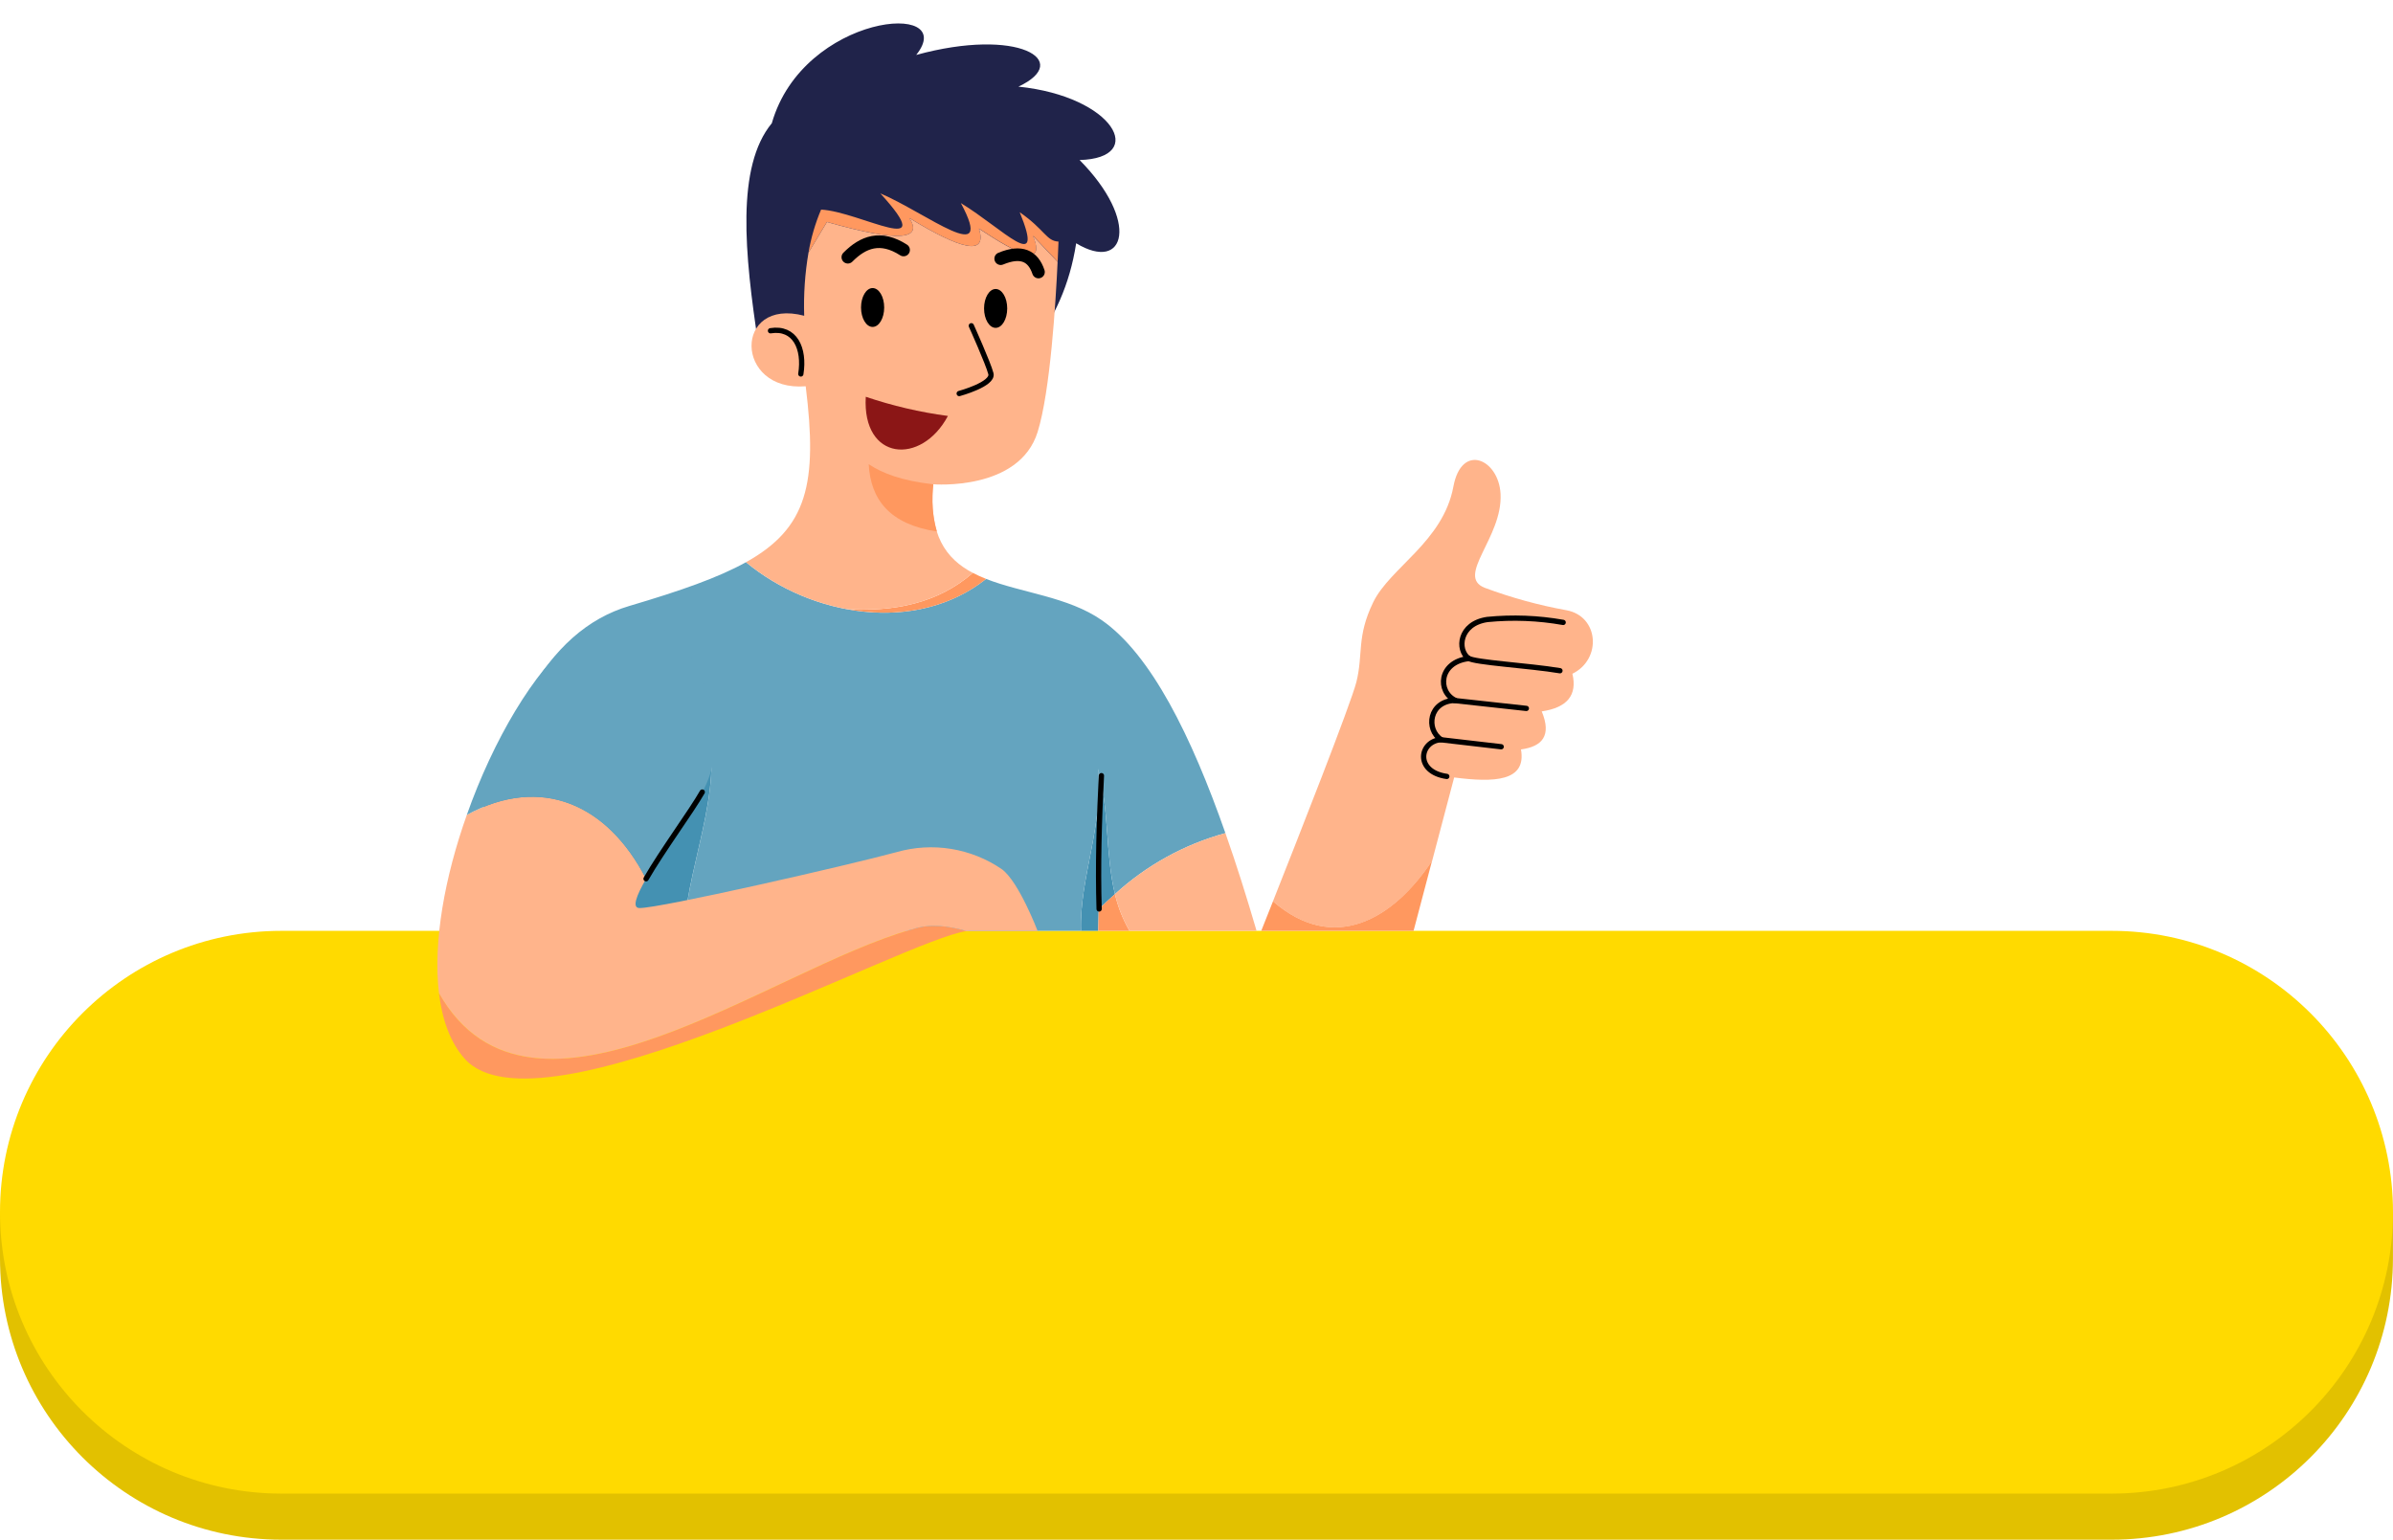
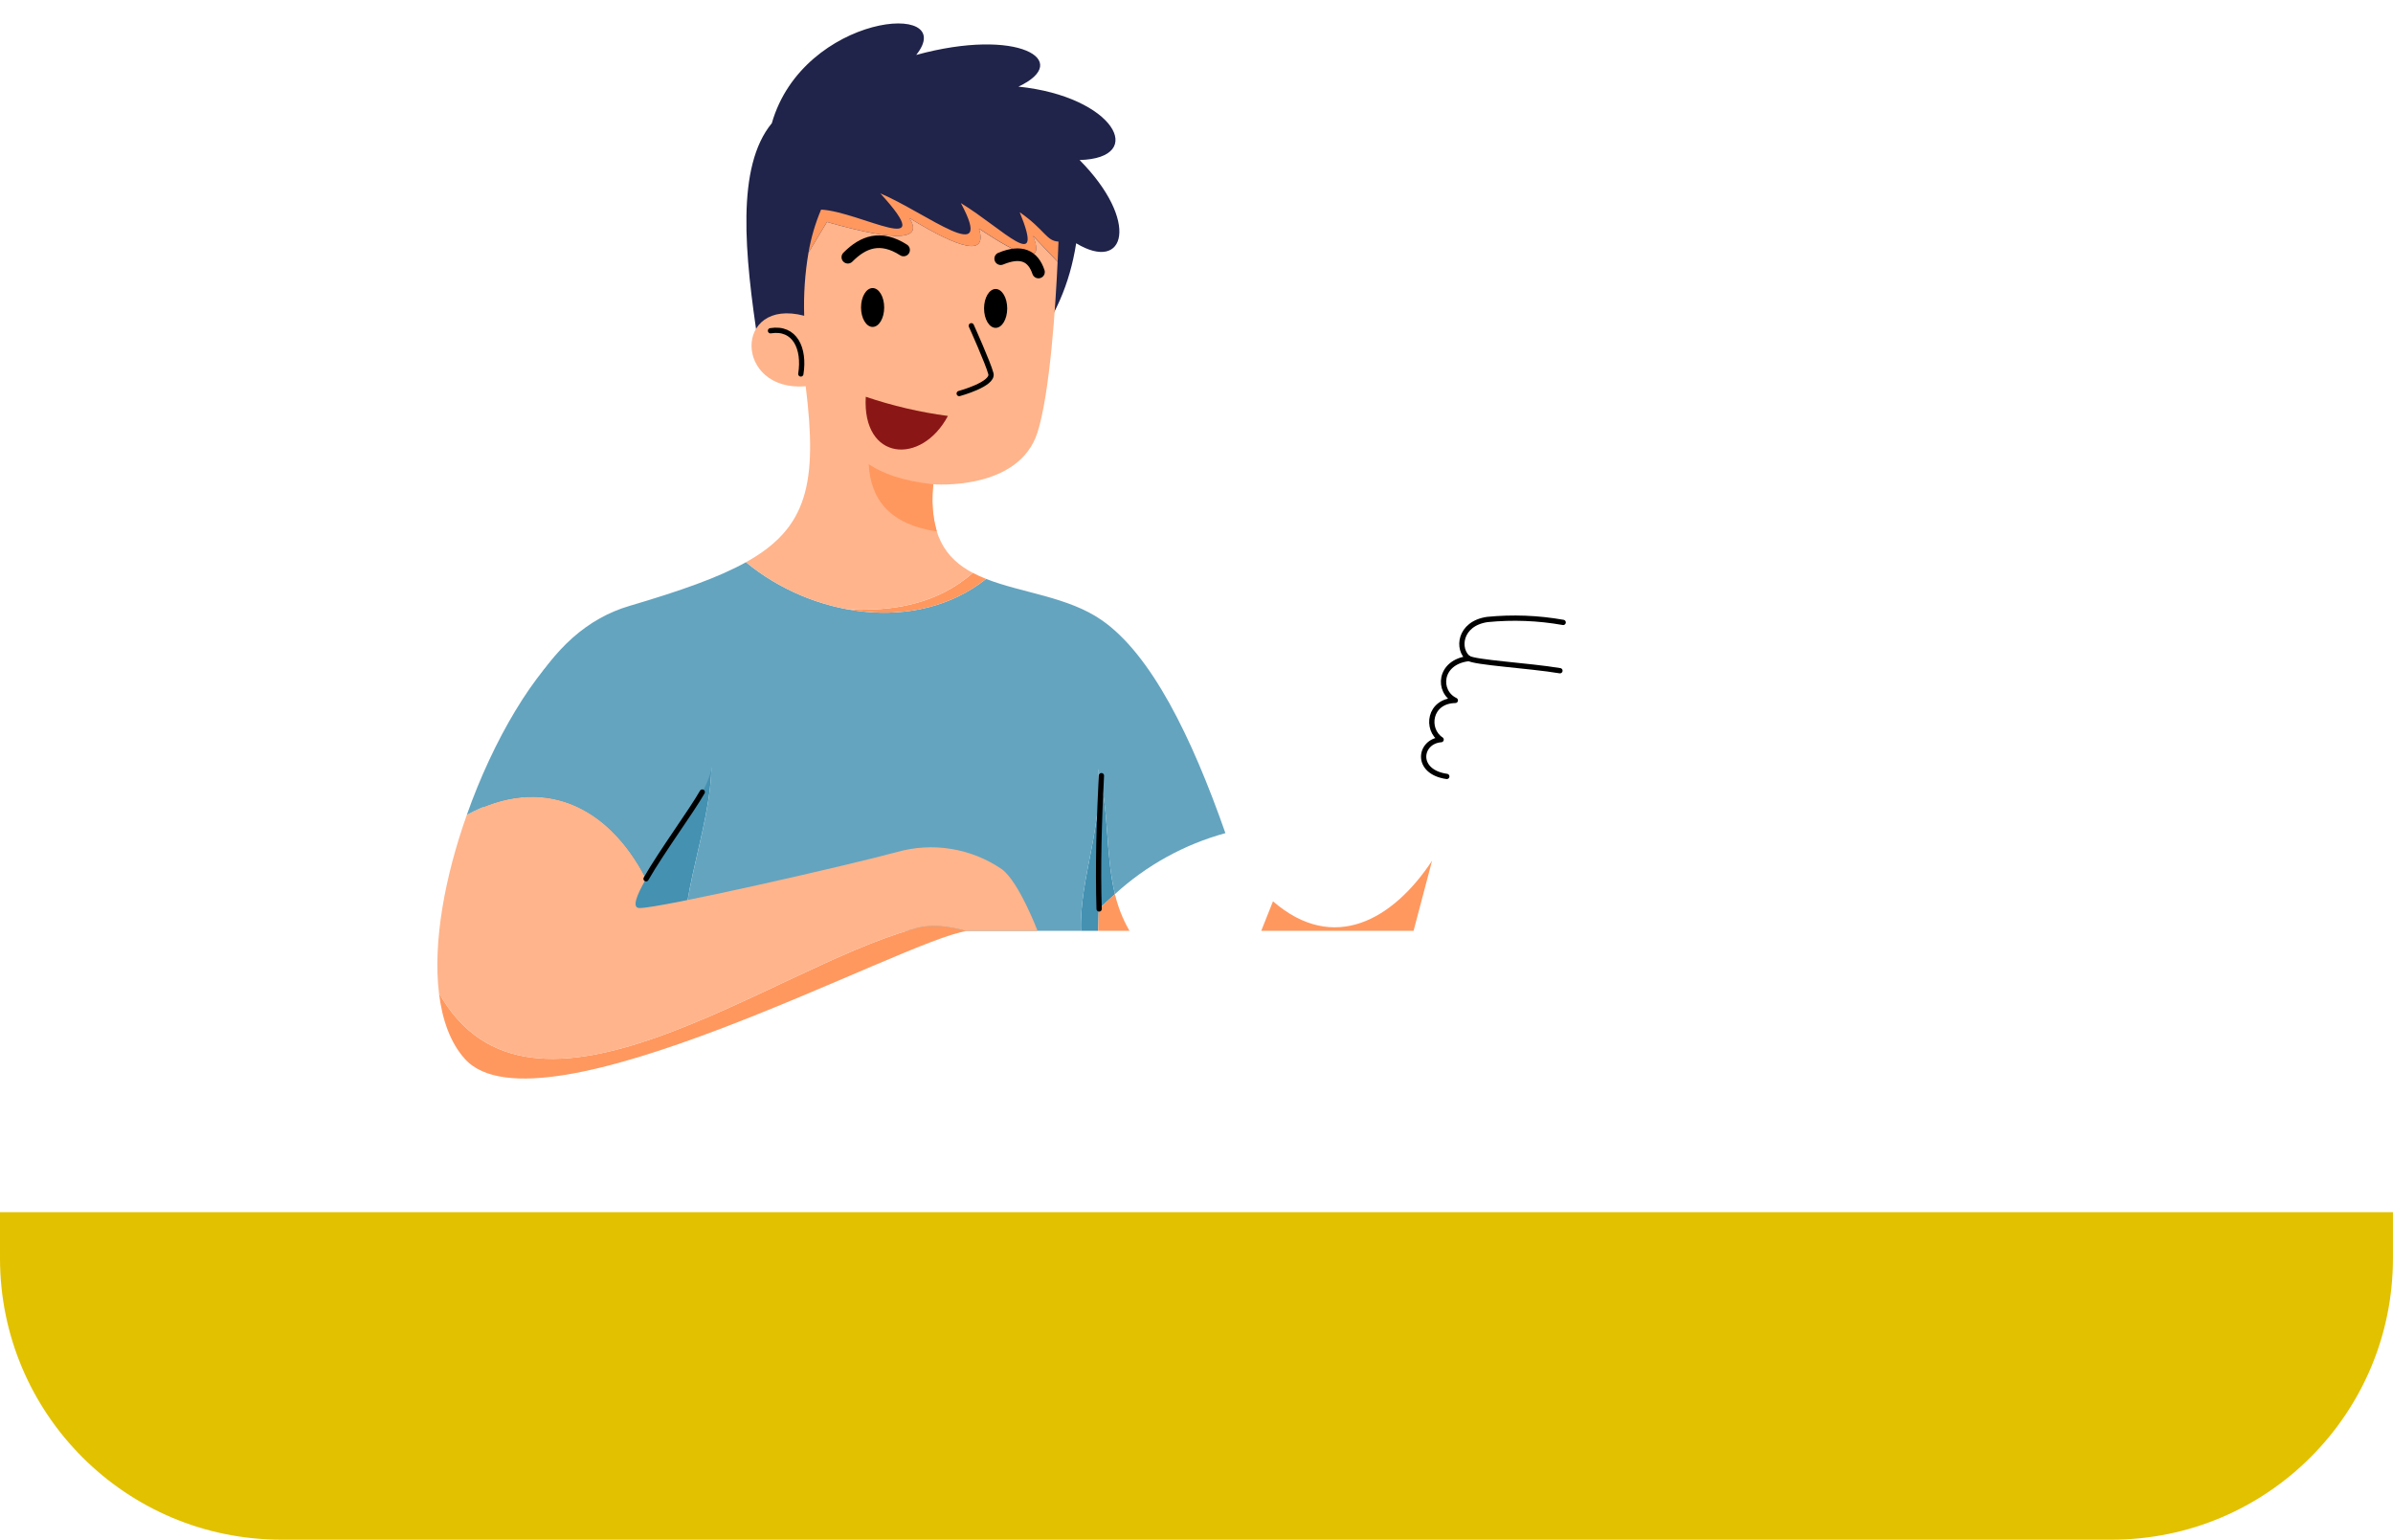
<svg xmlns="http://www.w3.org/2000/svg" height="315.3" preserveAspectRatio="xMidYMid meet" version="1.0" viewBox="0.0 -4.8 490.0 315.3" width="490.0" zoomAndPan="magnify">
  <g id="change1_1">
    <path d="M489.99,243.44v9.45c0,31.82-25.8,57.61-57.61,57.61H57.62C25.8,310.5,0,284.7,0,252.88v-9.45H489.99Z" fill="#e2c100" fill-rule="evenodd" />
  </g>
  <g id="change2_1">
-     <path d="M57.62,185.82H432.38c31.82,0,57.62,25.8,57.62,57.62h0c0,31.82-25.8,57.62-57.62,57.62H57.62c-31.82,0-57.62-25.8-57.62-57.62H0c0-31.82,25.8-57.62,57.62-57.62Z" fill="#ffda00" />
-   </g>
+     </g>
  <g id="change3_1">
    <path d="M224.81,152.65c2.37,8.29,1.49,17.4,3.49,25.65-1.13,1-2.25,2.04-3.33,3.12l-.1,4.4h-3.52c-.38-10.62,4.72-21.9,3.46-33.17Z" fill="#4491b2" fill-rule="evenodd" />
  </g>
  <g id="change4_1">
    <path d="M107.93,137.76c5.55-9.83,12.4-15.95,20.96-18.48,10.43-3.08,18.21-5.8,23.86-8.95,13.24,11.01,34.75,14.86,49.17,3.42,7.28,2.88,16.74,3.63,23.68,8.45,10.09,7.01,18.35,23.72,25.32,43.61-8.43,2.31-16.18,6.59-22.62,12.49-1.99-8.25-1.12-17.36-3.49-25.65,1.25,11.28-3.84,22.55-3.46,33.17h-81.34c1.08-15.42,9.57-31.67,3.52-45.28-5.75-15.81-22.24-10.12-35.59-2.78Z" fill="#64a4bf" fill-rule="evenodd" />
  </g>
  <g id="change3_2">
    <path d="M107.93,137.76c13.35-7.34,29.84-13.02,35.59,2.78,6.05,13.6-2.44,29.85-3.52,45.28h-46.47c3.49-20.92,8.09-36.89,14.4-48.06Z" fill="#4491b2" fill-rule="evenodd" />
  </g>
  <g id="change5_1">
    <path d="M155.31,65.9c-2.89-18.86-4.6-36.56,2.73-45.47,6.46-22.52,38.52-25.21,29.57-13.98,20.89-5.72,32.21,1.2,20.93,6.49,19.59,2.01,26.49,14.65,12.52,15.03,12.36,12.48,9.46,23.17-.7,17.05-1.34,8.54-4.36,15.04-9.56,22.36l-55.49-1.48Z" fill="#20234a" fill-rule="evenodd" />
  </g>
  <g id="change6_1">
    <path d="M200.46,42.02c1.77,5.76-3.85,4.18-14.25-2.17,2.74,4.28-1.72,5.11-16.88,.8l-3.78,6.28c.52-3.03,1.38-5.98,2.58-8.81,8.01,.42,24.65,10.43,12.13-3.32,9.43,4,23.77,15.54,16.49,1.99,8.61,5.23,17.39,14.9,12.05,1.87,5.18,3.6,5.44,5.9,7.94,6.01,0,0-.05,1.59-.17,4.13l-5.04-5.31c2.62,6.4-2.8,4.01-11.06-1.48Z" fill="#ff985f" />
  </g>
  <g id="change6_2">
    <path d="M199.21,112.52c.88,.46,1.79,.87,2.71,1.23-8.2,6.51-18.69,8.06-28.65,6.17,9.66,.62,18.74-1.12,25.93-7.4Z" fill="#ff985f" />
  </g>
  <g id="change7_1">
    <path d="M164.98,74.3c-14.65,1.2-14.83-18.25-.31-14.44-.14-4.32,.15-8.65,.88-12.92l3.78-6.28c15.16,4.31,19.61,3.48,16.88-.8,10.4,6.34,16.02,7.93,14.25,2.17,8.26,5.5,13.68,7.89,11.06,1.48l5.04,5.31c-.38,8.21-1.49,26.51-4.09,34.84-3.79,12.17-21.37,10.71-21.37,10.71-.99,10.37,2.6,15.26,8.1,18.15-7.2,6.28-16.28,8.02-25.93,7.4-7.53-1.43-14.59-4.73-20.52-9.59,12.61-7.01,14.69-16.14,12.23-36.03Z" fill="#ffb48b" />
  </g>
  <g id="change6_3">
    <path d="M191.11,94.37h0c-.4,3.22-.16,6.5,.72,9.63v.04c-9.62-1.46-13.56-6.5-13.95-13.78,2.82,1.88,6.8,3.39,13.23,4.12Z" fill="#ff985f" />
  </g>
  <path d="M198.89,61.91s3.45,7.65,4.01,9.81-6.49,4.07-6.49,4.07" fill="none" stroke="#000" stroke-linecap="round" stroke-linejoin="round" stroke-width="1.08" />
  <g id="change8_1">
    <path d="M194.1,80.38c-5.44,10.19-17.59,9.21-16.82-3.93,5.46,1.85,11.1,3.17,16.82,3.93Z" fill="#8b1616" fill-rule="evenodd" />
  </g>
  <path d="M163.98,71.78c.83-5.23-1.21-9.66-6.21-8.85" fill="none" stroke="#000" stroke-linecap="round" stroke-linejoin="round" stroke-width="1.08" />
  <path d="M185.02,46.39c-4.7-3.02-8.28-1.68-11.41,1.48" fill="none" stroke="#000" stroke-linecap="round" stroke-linejoin="round" stroke-width="2.59" />
  <path d="M212.64,50.9c-1.11-3.3-3.51-4.48-7.73-2.73" fill="none" stroke="#000" stroke-linecap="round" stroke-linejoin="round" stroke-width="2.59" />
  <g id="change9_1">
    <ellipse cx="178.68" cy="58.17" rx="2.37" ry="3.98" />
  </g>
  <g id="change9_2">
    <ellipse cx="203.87" cy="58.36" rx="2.37" ry="3.98" />
  </g>
  <g id="change6_4">
    <path d="M224.87,185.82l.1-4.4c1.08-1.09,2.2-2.12,3.33-3.12,.62,2.64,1.62,5.17,2.98,7.52h-6.41Z" fill="#ff985f" fill-rule="evenodd" />
  </g>
  <g id="change7_2">
-     <path d="M257.3,185.82h-26.02c-1.36-2.35-2.36-4.88-2.98-7.52,6.44-5.9,14.2-10.18,22.62-12.49,2.26,6.41,4.37,13.15,6.38,20.01Z" fill="#ffb48b" fill-rule="evenodd" />
-   </g>
+     </g>
  <path d="M225.53,154.04c-.47,9.01-.74,18.66-.47,27.3" fill="none" stroke="#000" stroke-linecap="round" stroke-linejoin="round" stroke-width="1.08" />
  <g id="change7_3">
-     <path d="M260.65,179.78c4.96-12.5,15.98-40.48,17.09-44.92,1.43-5.75,0-9.22,3.44-16.32s14.32-12.41,16.42-23.69c1.68-9.06,9.29-5.65,9.66,1.5,.46,8.93-9.28,16.84-3.24,19.22,5.42,2.02,11.01,3.56,16.71,4.59,6.69,1.21,7.31,10.04,1.24,13.01,1.04,4.37-1.05,6.94-6.28,7.71,2.07,4.98,.1,7.2-4.25,7.79,1.17,6.58-5.51,6.79-13.68,5.74l-4.5,17.05c-7.93,12.01-20.1,19.14-32.59,8.33Z" fill="#ffb48b" fill-rule="evenodd" />
-   </g>
+     </g>
  <g id="change6_5">
    <path d="M293.24,171.45l-3.79,14.36h-31.19s.94-2.35,2.4-6.04c12.49,10.82,24.66,3.69,32.59-8.33Z" fill="#ff985f" fill-rule="evenodd" />
  </g>
  <path d="M320.08,122.66c-5.12-.91-10.35-1.11-15.53-.6-5.77,.84-6.26,6.18-3.83,8-6.14,.74-6.42,6.82-2.72,8.57-5.4,.1-6.1,5.96-2.91,8.03-4.5,.35-5.43,6.6,1.16,7.54" fill="none" stroke="#000" stroke-linecap="round" stroke-linejoin="round" stroke-width="1.08" />
  <path d="M300.62,129.96c1.23,.92,12.39,1.52,18.8,2.59" fill="none" stroke="#000" stroke-linecap="round" stroke-linejoin="round" stroke-width="1.08" />
-   <path d="M297.76,138.65l14.78,1.62" fill="none" stroke="#000" stroke-linecap="round" stroke-linejoin="round" stroke-width="1.08" />
-   <path d="M294.72,146.65l12.67,1.47" fill="none" stroke="#000" stroke-linecap="round" stroke-linejoin="round" stroke-width="1.08" />
  <g id="change6_6">
    <path d="M186.76,185.51c3.74-1.24,7.47-.69,11.21,.36-12.49,1.55-87.68,43.07-102.81,26.15-2.96-3.31-4.62-8-5.28-13.47,18.88,33.47,67.74-4.94,96.88-13.04Z" fill="#ff985f" fill-rule="evenodd" />
  </g>
  <g id="change7_4">
    <path d="M186.76,185.51c-29.15,8.1-78,46.51-96.88,13.04-1.25-10.44,1.21-23.83,5.71-36.48,15.26-8.28,28.87-2.16,36.7,13.1-1.99,3.45-2.94,5.97-1.35,5.98,4.2,.05,42.57-8.72,52.61-11.44,7.38-2.12,15.32-.83,21.64,3.52,3.47,2.61,7.27,12.6,7.27,12.6h-13.81c-.23,0-.46,.02-.68,.05-3.74-1.05-7.47-1.61-11.21-.36Z" fill="#ffb48b" fill-rule="evenodd" />
  </g>
  <g id="change4_2">
    <path d="M132.29,175.16c3.26-5.67,9.3-13.87,11.51-17.76,9.29-16.36-6.99-46.76-26.22-31.42-8.22,6.56-16.58,20.77-21.99,36.09,15.27-8.27,28.87-2.16,36.7,13.1Z" fill="#64a4bf" fill-rule="evenodd" />
  </g>
  <path d="M132.29,175.16c3.26-5.67,9.3-13.87,11.51-17.76" fill="none" stroke="#000" stroke-linecap="round" stroke-linejoin="round" stroke-width="1.08" />
</svg>